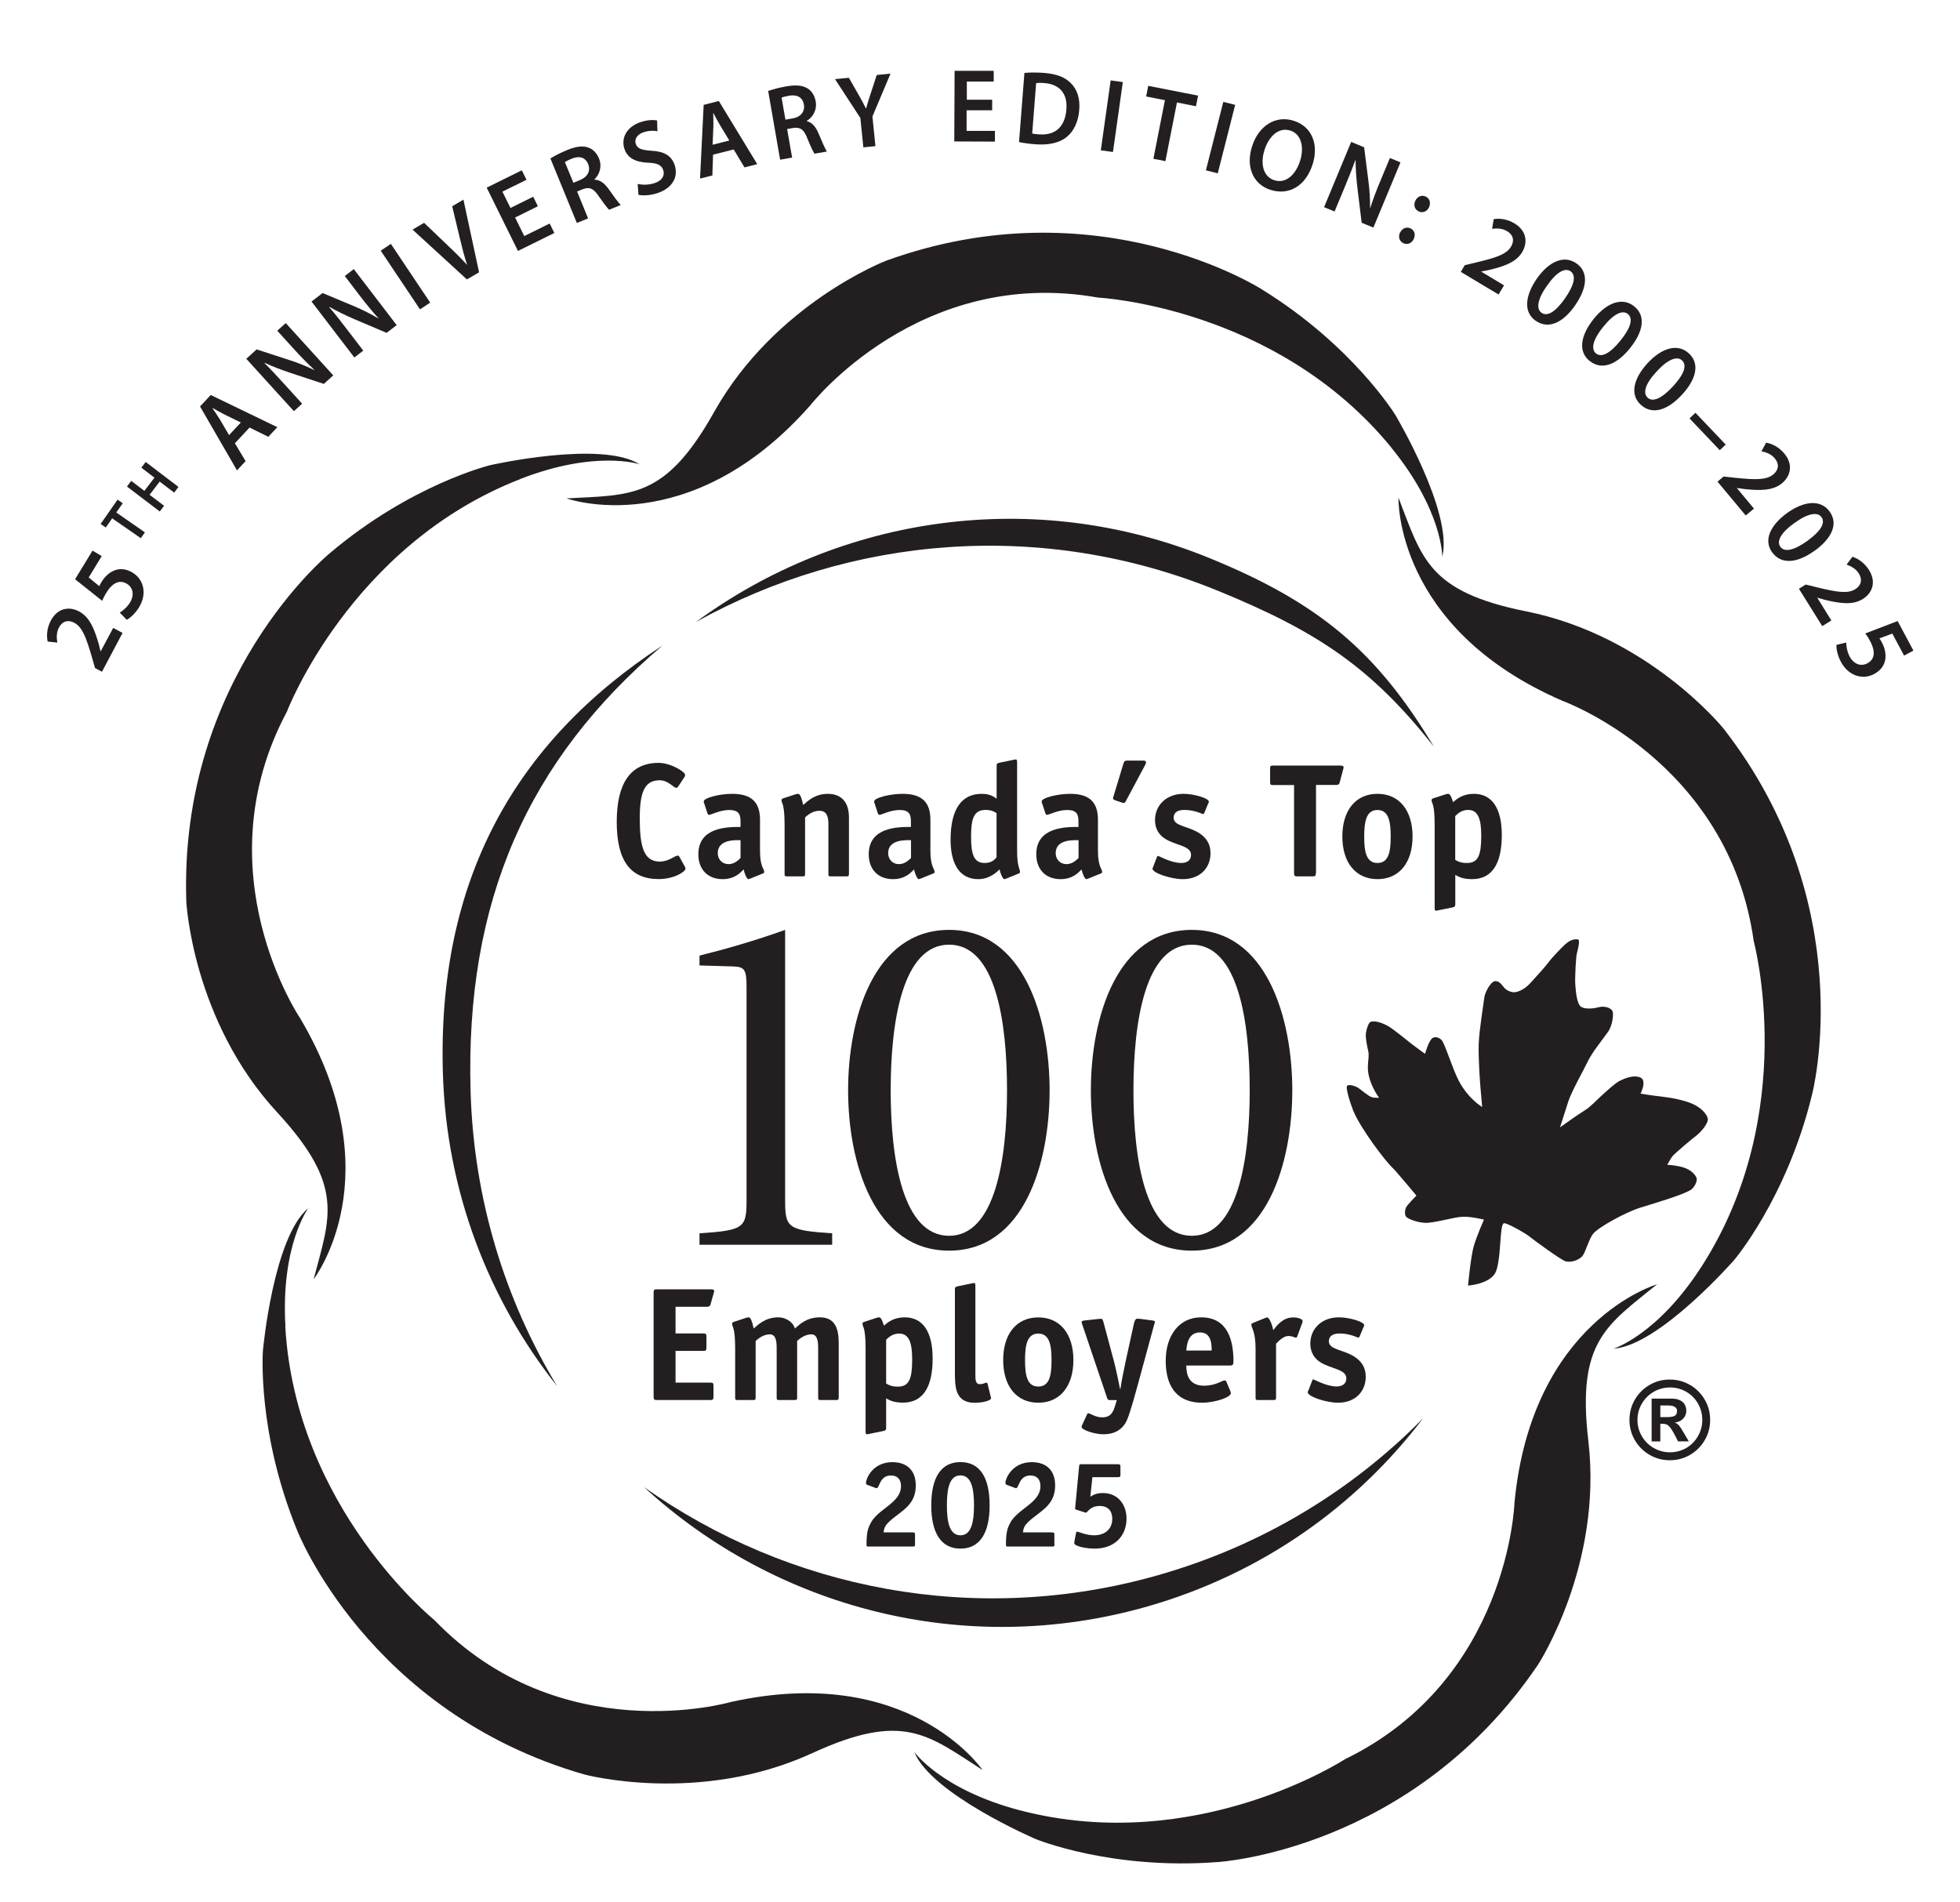
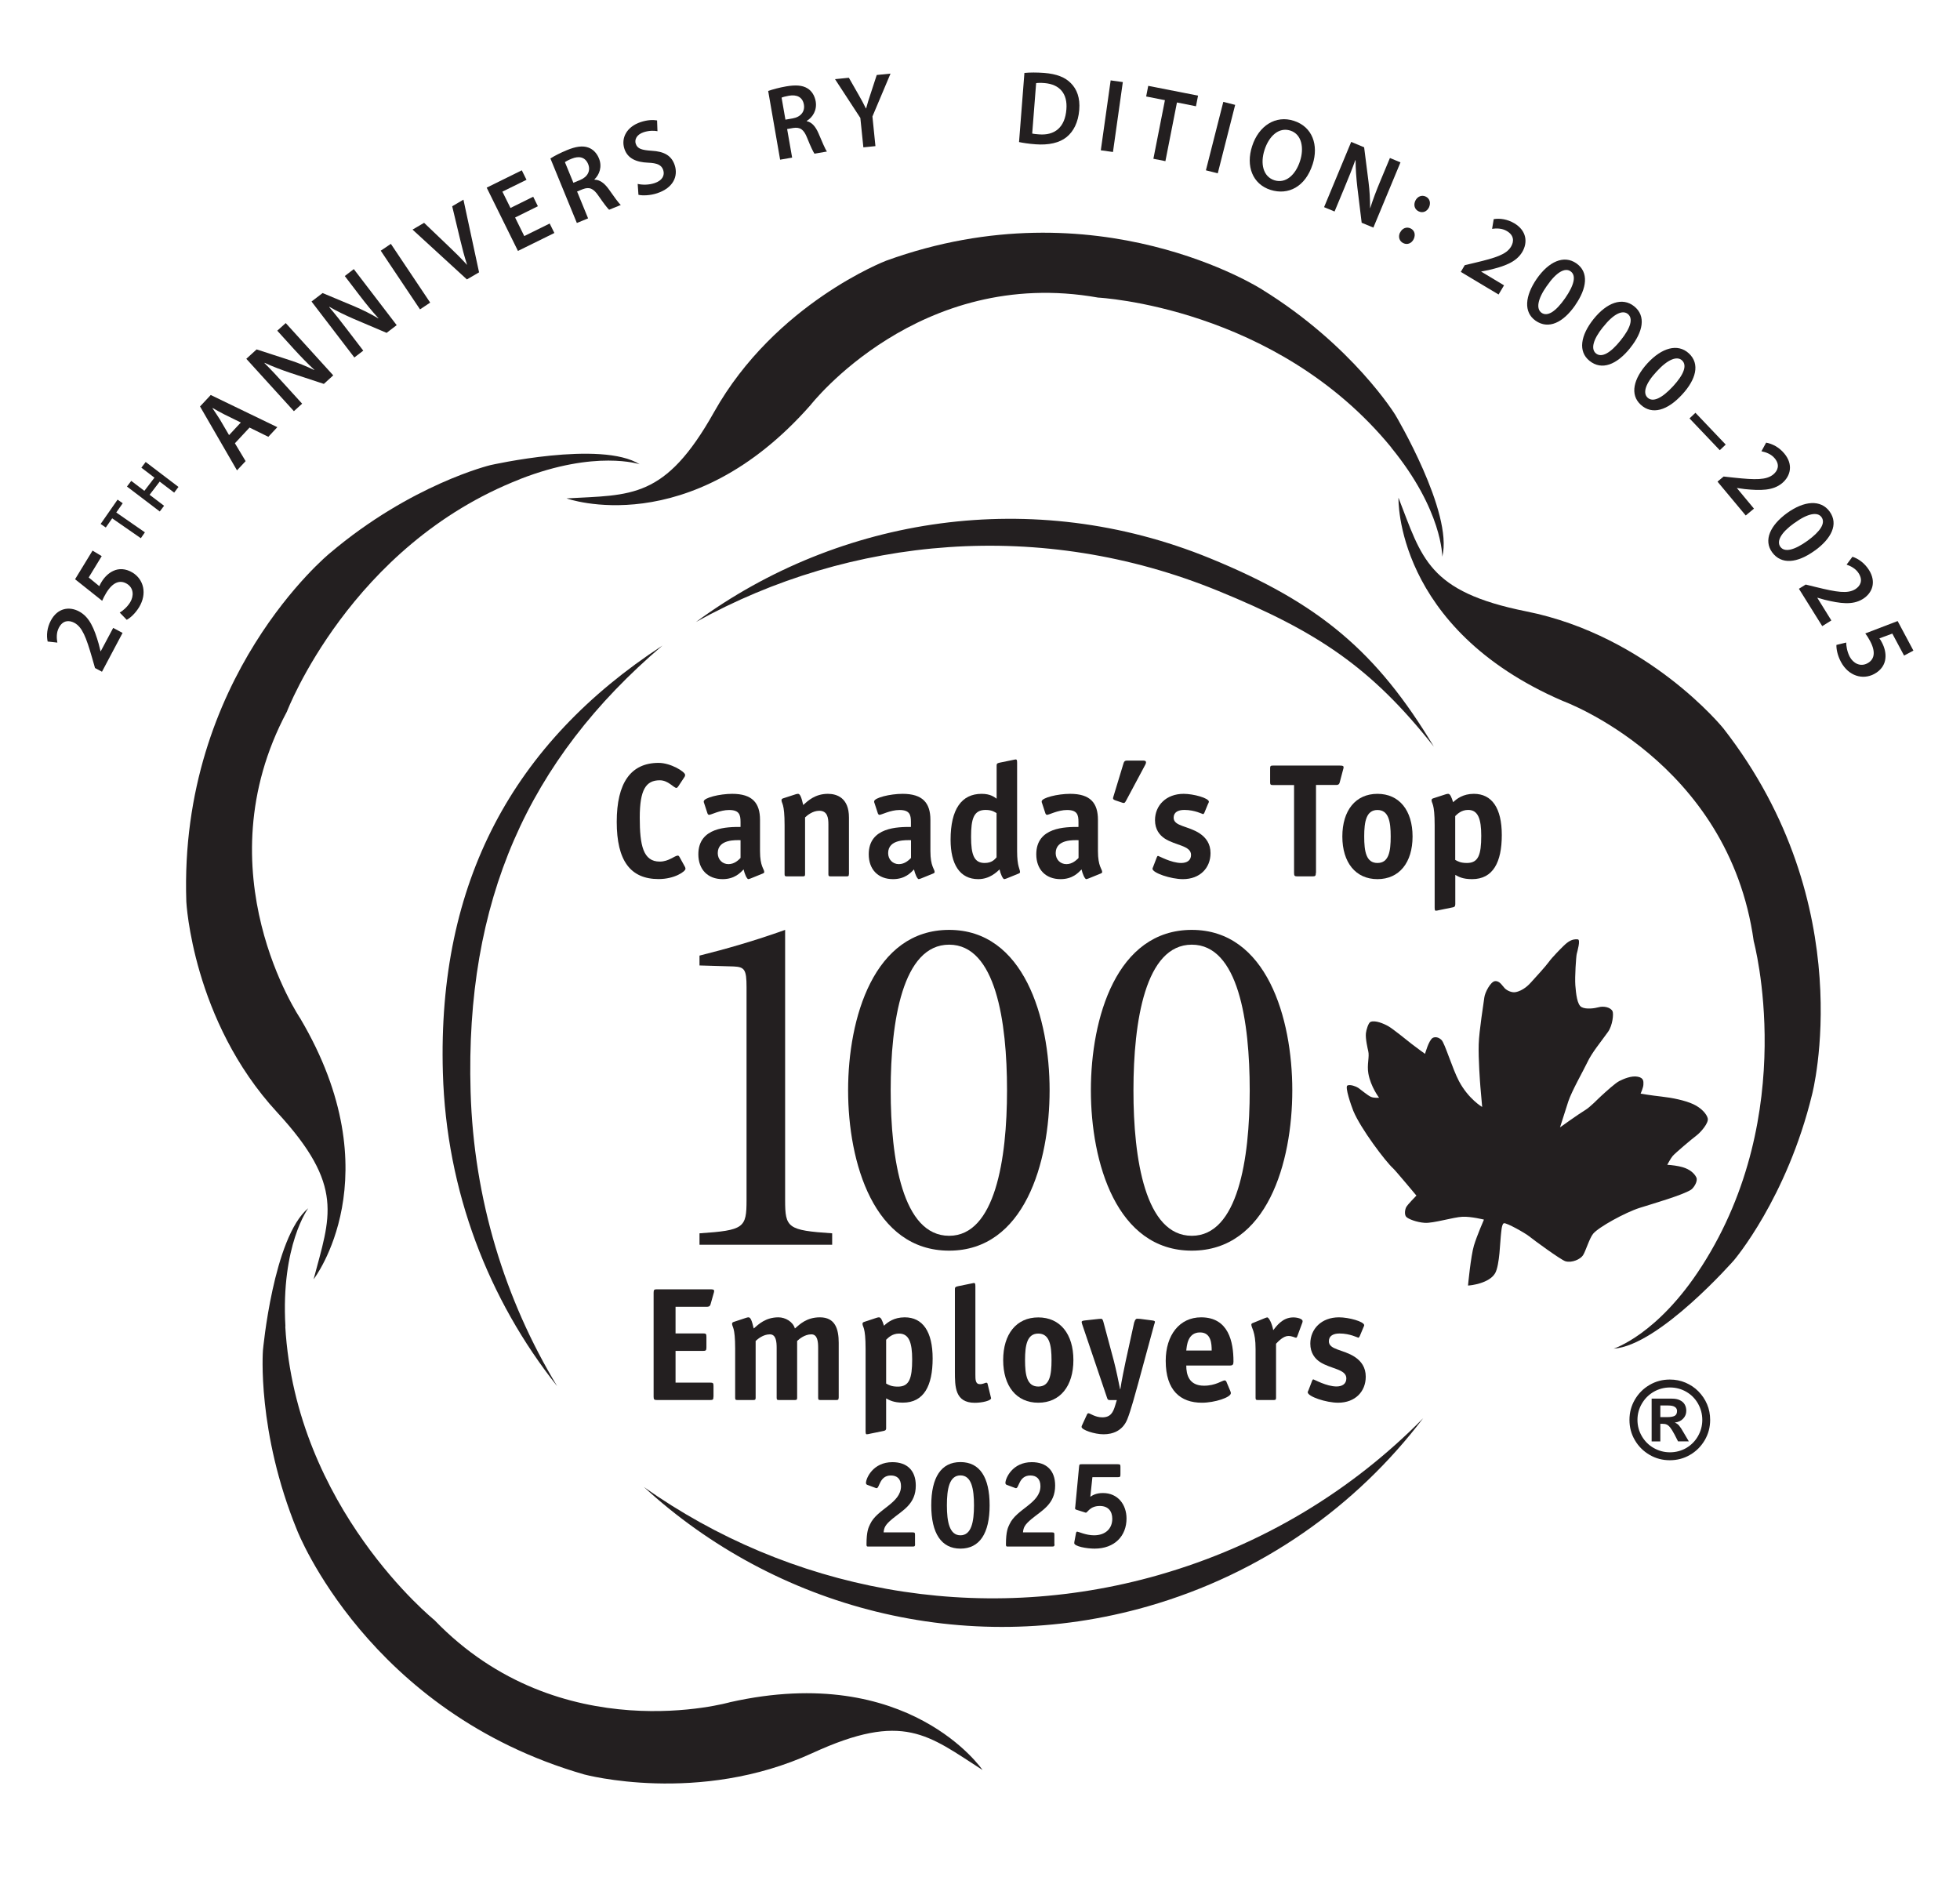
<svg xmlns="http://www.w3.org/2000/svg" id="CTE_2005" viewBox="0 0 254.56 247.06">
  <defs>
    <style>.cls-1{fill:none;}.cls-2{fill:#231f20;}</style>
  </defs>
-   <path class="cls-2" d="M132.43,235.11c22.89,6,42.25-6.63,42.25-6.63,21.26-10.33,22.01-33.25,22.01-33.25,2.24-23.7,18.52-28.43,18.52-28.43-6.52,5.32-10.44,7.38-8.92,20.34,1.89,16.11-6.52,29.04-6.52,29.04-16.37,24.22-41.65,25.66-41.65,25.66-13.86,1.05-23.63-3-23.63-3,0,0-13.55-5.82-15.75-11.31,0,0,3.47,4.89,13.69,7.58Z" />
  <path class="cls-2" d="M37.05,172.27c1.36,23.62,19.36,38.13,19.36,38.13,16.39,17.02,38.43,10.67,38.43,10.67,23.24-5.21,32.77,8.81,32.77,8.81-7.08-4.54-10.25-7.64-22.09-2.2-14.75,6.79-29.64,2.78-29.64,2.78-28.09-8.08-37.28-31.68-37.28-31.68-5.27-12.86-4.45-23.4-4.45-23.4,0,0,1.34-14.68,5.89-18.47,0,0-3.58,4.81-2.97,15.36Z" />
  <path class="cls-2" d="M67.55,62.23c-22.05,8.59-30.29,30.2-30.29,30.2-11.12,20.84,1.73,39.83,1.73,39.83,12.13,20.49,1.74,33.89,1.74,33.89,2.14-8.13,4.1-12.11-4.74-21.69-11.01-11.93-11.79-27.34-11.79-27.34-1-29.21,18.61-45.25,18.61-45.25,10.6-8.99,20.88-11.46,20.88-11.46,0,0,14.38-3.26,19.39-.11,0,0-5.68-1.92-15.53,1.92Z" />
  <path class="cls-2" d="M180.7,58.12c-14.99-18.31-38.08-19.47-38.08-19.47-23.26-4.14-37.35,13.96-37.35,13.96-15.74,17.87-31.69,12.12-31.69,12.12,8.4-.48,12.78.16,19.16-11.21,7.95-14.15,22.35-19.66,22.35-19.66,27.48-9.97,48.79,3.72,48.79,3.72,11.83,7.3,17.35,16.32,17.35,16.32,0,0,7.54,12.66,6.09,18.41,0,0,.06-6-6.63-14.18Z" />
  <path class="cls-2" d="M221.01,164.47c12.79-19.92,6.76-42.23,6.76-42.23-3.25-23.4-24.82-31.21-24.82-31.21-21.86-9.45-21.32-26.39-21.32-26.39,3.05,7.84,3.81,12.2,16.58,14.76,15.91,3.18,25.61,15.19,25.61,15.19,17.97,23.04,11.53,47.55,11.53,47.55-3.28,13.5-10.15,21.54-10.15,21.54,0,0-9.71,11.08-15.63,11.48,0,0,5.73-1.79,11.43-10.68Z" />
  <path class="cls-2" d="M88.93,112.52c.06.13.1.21.1.31,0,.36-1.43,1.34-3.49,1.34-3.67,0-5.44-2.39-5.44-7.43s1.81-7.66,5.44-7.66c1.58,0,3.44,1.16,3.44,1.55,0,.08,0,.17-.1.31l-.78,1.18c-.08.13-.17.21-.25.21-.36,0-1.05-.99-2.16-.99-1.81,0-2.6,1.24-2.6,4.85s.44,5.71,2.6,5.71c1.18,0,1.93-.78,2.35-.78.08,0,.15.06.23.21l.65,1.18Z" />
  <path class="cls-2" d="M97.46,114.1c-.08.02-.19.08-.27.08-.19,0-.5-.73-.61-1.26-.42.42-1.16,1.26-2.73,1.26-1.93,0-3.15-1.26-3.15-3.23,0-3.55,3.82-3.55,5.48-3.55v-.65c0-.94-.17-1.55-1.49-1.55-1.18,0-2.33.63-2.6.63-.11,0-.19-.13-.21-.21l-.42-1.28c-.04-.08-.06-.17-.06-.25,0-.48,2.08-.99,3.7-.99,2.62,0,3.61,1.2,3.61,3.38v4.05c0,2.04.55,2.31.55,2.73,0,.08-.08.15-.19.19l-1.6.65ZM96.18,109.12c-.52,0-2.96-.17-2.96,1.68,0,.82.59,1.43,1.39,1.43s1.32-.55,1.57-.8v-2.31Z" />
  <path class="cls-2" d="M110.25,113.53c0,.23-.04.29-.29.29h-2.08c-.25,0-.29-.06-.29-.29v-6.47c0-.8-.1-1.76-1.18-1.76-.88,0-1.58.61-1.85.86v7.37c0,.23-.04.29-.29.29h-2.08c-.25,0-.29-.06-.29-.29v-6.34c0-2.96-.4-2.79-.4-3.28,0-.1.08-.19.23-.23l1.6-.52c.13-.04.23-.06.32-.06.27,0,.44.46.67,1.45.61-.55,1.55-1.45,3.21-1.45,1.16,0,2.73.52,2.73,3.07v7.37Z" />
  <path class="cls-2" d="M119.59,114.1c-.08.02-.19.08-.27.08-.19,0-.5-.73-.61-1.26-.42.42-1.15,1.26-2.73,1.26-1.93,0-3.15-1.26-3.15-3.23,0-3.55,3.82-3.55,5.48-3.55v-.65c0-.94-.17-1.55-1.49-1.55-1.18,0-2.33.63-2.6.63-.1,0-.19-.13-.21-.21l-.42-1.28c-.04-.08-.06-.17-.06-.25,0-.48,2.08-.99,3.7-.99,2.62,0,3.61,1.2,3.61,3.38v4.05c0,2.04.55,2.31.55,2.73,0,.08-.08.15-.19.19l-1.6.65ZM118.31,109.12c-.52,0-2.96-.17-2.96,1.68,0,.82.59,1.43,1.39,1.43s1.32-.55,1.58-.8v-2.31Z" />
  <path class="cls-2" d="M130.7,114.1c-.08.02-.19.08-.27.08-.19,0-.5-.73-.61-1.26-.34.31-1.26,1.26-2.77,1.26-2.39,0-3.59-1.93-3.59-5.12,0-3.97,1.43-5.96,4.03-5.96,1.13,0,1.62.4,1.95.63v-4.3c0-.31.15-.31.4-.38l1.76-.36c.06,0,.25-.06.29-.06.17,0,.21.08.21.44v11.47c0,2.04.38,2.31.38,2.73,0,.08-.08.15-.19.19l-1.6.65ZM129.44,105.61c-.19-.1-.55-.42-1.43-.42-1.57,0-1.89,1.18-1.89,3.51s.4,3.38,1.76,3.38c.95,0,1.3-.46,1.55-.73v-5.73Z" />
  <path class="cls-2" d="M141.35,114.1c-.08.02-.19.08-.27.08-.19,0-.5-.73-.61-1.26-.42.42-1.15,1.26-2.73,1.26-1.93,0-3.15-1.26-3.15-3.23,0-3.55,3.82-3.55,5.48-3.55v-.65c0-.94-.17-1.55-1.49-1.55-1.18,0-2.33.63-2.6.63-.1,0-.19-.13-.21-.21l-.42-1.28c-.04-.08-.06-.17-.06-.25,0-.48,2.08-.99,3.7-.99,2.63,0,3.61,1.2,3.61,3.38v4.05c0,2.04.55,2.31.55,2.73,0,.08-.08.15-.19.19l-1.6.65ZM140.07,109.12c-.53,0-2.96-.17-2.96,1.68,0,.82.59,1.43,1.39,1.43s1.32-.55,1.58-.8v-2.31Z" />
  <path class="cls-2" d="M146.24,104c-.08.15-.15.29-.29.29-.11,0-.17-.04-.25-.06l-.8-.27c-.17-.06-.34-.13-.34-.27,0-.1.02-.15.06-.27l1.3-4.28c.08-.27.19-.36.46-.36h2.04c.21,0,.42.02.42.23,0,.11-.06.25-.1.32l-2.5,4.68Z" />
  <path class="cls-2" d="M156.43,105.55c-.04.1-.15.19-.17.19-.06,0-1.09-.55-2.44-.55-.8,0-1.39.29-1.39,1.01,0,1.13,1.89,1.05,3.38,2.04.82.55,1.41,1.34,1.41,2.56,0,1.93-1.37,3.38-3.59,3.38-1.55,0-3.95-.8-3.95-1.36,0-.06.08-.19.1-.27l.46-1.2c.04-.1.08-.19.17-.19s1.7.92,3,.92c.69,0,1.28-.29,1.28-1.05,0-1.22-2.06-1.22-3.44-2.14-.63-.42-1.24-1.15-1.24-2.37,0-1.91,1.45-3.42,3.72-3.42,1.28,0,3.28.55,3.28,1.03,0,.06-.06.19-.11.27l-.48,1.16Z" />
  <path class="cls-2" d="M170.9,113.38c0,.38-.08.44-.44.44h-1.95c-.36,0-.44-.06-.44-.44v-11.42h-2.75c-.29,0-.36-.06-.36-.36v-1.81c0-.29.06-.36.36-.36h8.65c.42,0,.53.04.53.23,0,.1-.02.15-.06.29l-.44,1.66c-.08.34-.32.34-.48.34h-2.6v11.42Z" />
  <path class="cls-2" d="M178.9,114.18c-2.83,0-4.56-2.16-4.56-5.54s1.72-5.54,4.56-5.54,4.56,2.16,4.56,5.54-1.72,5.54-4.56,5.54ZM180.62,108.64c0-1.95-.27-3.44-1.72-3.44s-1.72,1.49-1.72,3.44.25,3.44,1.72,3.44,1.72-1.47,1.72-3.44Z" />
  <path class="cls-2" d="M189,117.48c0,.29-.15.34-.4.38l-1.76.36c-.06.02-.25.06-.36.06s-.15-.08-.15-.44v-10.65c0-2.96-.4-2.79-.4-3.28,0-.1.08-.19.23-.23l1.6-.52c.13-.04.23-.06.32-.06.27,0,.42.4.65,1.09.46-.44,1.28-1.09,2.69-1.09,2.33,0,3.63,1.83,3.63,5.35s-1.13,5.73-3.86,5.73c-1.22,0-1.74-.31-2.18-.55v3.84ZM189,111.68c.38.21.71.4,1.53.4,1.47,0,1.85-1.05,1.85-3.53,0-2.16-.4-3.36-1.7-3.36-.88,0-1.39.52-1.68.8v5.69Z" />
  <path class="cls-2" d="M92.66,181.39c0,.38-.06.44-.42.44h-6.91c-.36,0-.44-.06-.44-.44v-13.5c0-.38.08-.44.44-.44h6.89c.42,0,.53.04.53.23,0,.1-.02.15-.06.29l-.4,1.41c-.08.32-.31.34-.48.34h-4.07v3.46h3.57c.38,0,.44.06.44.44v1.39c0,.38-.08.44-.44.44h-3.57v4.12h4.49c.38,0,.44.06.44.44v1.39Z" />
  <path class="cls-2" d="M108.92,181.53c0,.23-.04.3-.29.3h-2.08c-.25,0-.29-.06-.29-.3v-6.47c0-.8-.08-1.76-.88-1.76-.88,0-1.58.61-1.85.86v7.37c0,.23-.04.3-.29.3h-2.08c-.25,0-.29-.06-.29-.3v-6.47c0-.8-.08-1.76-.88-1.76-.88,0-1.58.61-1.85.86v7.37c0,.23-.04.3-.29.3h-2.08c-.25,0-.29-.06-.29-.3v-6.34c0-2.96-.4-2.79-.4-3.28,0-.1.08-.19.23-.23l1.6-.53c.13-.04.23-.06.31-.06.27,0,.44.46.67,1.45.63-.55,1.55-1.45,3.21-1.45.9,0,1.89.57,2.14,1.45.63-.55,1.53-1.45,3.25-1.45,1.97,0,2.44,1.49,2.44,3.32v7.12Z" />
  <path class="cls-2" d="M115.09,185.48c0,.29-.15.33-.4.38l-1.76.36c-.06.02-.25.06-.36.06s-.15-.08-.15-.44v-10.65c0-2.96-.4-2.79-.4-3.28,0-.1.08-.19.23-.23l1.6-.53c.13-.04.23-.06.31-.06.27,0,.42.4.65,1.09.46-.44,1.28-1.09,2.69-1.09,2.33,0,3.63,1.83,3.63,5.35s-1.13,5.73-3.86,5.73c-1.22,0-1.74-.32-2.18-.55v3.84ZM115.09,179.69c.38.21.71.4,1.53.4,1.47,0,1.85-1.05,1.85-3.53,0-2.16-.4-3.36-1.7-3.36-.88,0-1.39.52-1.68.8v5.69Z" />
  <path class="cls-2" d="M128.68,181.43c.02.11.04.11.04.17,0,.3-1.11.59-2.12.59-2.58,0-2.58-2.12-2.58-4.05v-10.71c0-.31.15-.31.4-.38l1.76-.36c.06,0,.25-.06.29-.06.17,0,.21.08.21.44v11.44c0,.67,0,1.26.59,1.26.42,0,.69-.19.82-.19.08,0,.15.04.17.13l.42,1.72Z" />
  <path class="cls-2" d="M134.85,182.18c-2.84,0-4.56-2.16-4.56-5.54s1.72-5.54,4.56-5.54,4.56,2.16,4.56,5.54-1.72,5.54-4.56,5.54ZM136.57,176.64c0-1.95-.27-3.44-1.72-3.44s-1.72,1.49-1.72,3.44.25,3.44,1.72,3.44,1.72-1.47,1.72-3.44Z" />
  <path class="cls-2" d="M147.33,171.71c.06-.23.17-.44.36-.44.08,0,.32.02.38.02l1.47.19c.31.04.46.06.46.21,0,.08-.06.21-.11.38l-2.06,7.58c-.38,1.36-.95,3.51-1.41,4.66-.61,1.53-1.91,1.97-3.09,1.97s-2.86-.57-2.86-.96c0-.09.04-.17.08-.25l.63-1.37c.04-.11.13-.15.19-.15.21,0,.86.53,1.79.53,1.09,0,1.41-.65,1.68-1.55l.21-.69h-.88c-.27,0-.31-.08-.38-.27l-3.21-9.49s-.08-.21-.1-.36c0-.17.15-.19.46-.23l1.74-.19c.06,0,.29-.02.34-.02.17,0,.23.21.29.42l1.36,5.08c.25.95.67,2.92.8,3.63h.04c.1-.82.61-3.25.69-3.63l1.11-5.06Z" />
  <path class="cls-2" d="M159.8,180.71c.04.06.06.15.06.23,0,.55-2.1,1.24-3.76,1.24-2.77,0-4.7-1.58-4.7-5.44,0-3.34,1.79-5.65,4.6-5.65,3.57,0,4.2,3.19,4.2,5.73,0,.4-.08.53-.48.53h-5.65c0,1.18.34,2.62,2.31,2.62,1.51,0,2.37-.69,2.67-.69.1,0,.19.08.23.17l.53,1.26ZM157.37,175.4c0-.86-.06-2.35-1.51-2.35-1.64,0-1.72,1.77-1.79,2.35h3.3Z" />
  <path class="cls-2" d="M165.73,181.53c0,.23-.04.3-.29.3h-2.08c-.25,0-.29-.06-.29-.3v-6.34c0-2.31-.55-2.69-.55-3.17,0-.08.08-.15.19-.19l1.6-.65c.08-.02.19-.08.27-.08.25,0,.67.94.78,1.66.4-.48,1.18-1.66,2.6-1.66.61,0,1.22.21,1.22.48,0,.08-.02.17-.04.21l-.65,1.76c-.02.06-.08.19-.17.19-.13,0-.5-.23-.99-.23-.65,0-1.32.71-1.6,1.01v7.01Z" />
  <path class="cls-2" d="M176.59,173.55c-.04.11-.15.19-.17.19-.06,0-1.09-.55-2.44-.55-.8,0-1.39.29-1.39,1.01,0,1.13,1.89,1.05,3.38,2.04.82.55,1.41,1.34,1.41,2.56,0,1.93-1.37,3.38-3.59,3.38-1.55,0-3.95-.8-3.95-1.37,0-.06.08-.19.11-.27l.46-1.2c.04-.1.08-.19.17-.19s1.7.92,3,.92c.69,0,1.28-.29,1.28-1.05,0-1.22-2.06-1.22-3.44-2.14-.63-.42-1.24-1.16-1.24-2.37,0-1.91,1.45-3.42,3.72-3.42,1.28,0,3.28.55,3.28,1.03,0,.06-.06.19-.1.27l-.48,1.15Z" />
  <path class="cls-2" d="M190.65,166.96c.34,0,2.78-.28,3.54-1.61.59-1.05.65-4.27.73-4.79.05-.35.09-1.62.41-1.69.35-.08,2.78,1.29,3.29,1.71.51.42,4.11,3.06,4.7,3.23.85.24,1.94-.27,2.27-.77.34-.5.83-2.2,1.32-2.8.7-.86,4.18-2.77,6.03-3.36,1.86-.59,5.47-1.62,6.67-2.35.35-.22.94-1.11.71-1.6-.24-.51-.82-1.06-1.79-1.34-.57-.17-1.43-.28-1.99-.31,0,0,.46-.87.71-1.15.36-.41,2.55-2.26,3.08-2.65.56-.42,1.6-1.62,1.47-2.22-.13-.58-.85-1.38-1.9-1.86-1.07-.49-2.73-.83-4.1-.98-1.3-.14-2.72-.38-2.72-.38,0,0,.36-.83.36-1.17s.11-.87-.73-1.03c-.84-.17-1.89.31-2.39.56-.51.25-1.67,1.31-2.34,1.92-.49.44-1.42,1.45-2.14,1.88-.85.51-3.23,2.22-3.23,2.22,0,0,.92-2.9,1.08-3.38.46-1.37,1.96-4,2.45-5.03.62-1.32,1.72-2.61,2.71-4,.6-.85.74-2.35.58-2.68-.26-.51-1.14-.7-1.82-.51-.49.14-1.62.3-2.2-.02-.58-.31-.72-1.74-.81-2.84-.08-1.1.1-3.72.18-4.06.08-.34.53-1.86.14-1.9-.73-.07-1.24.26-1.86.86-.31.3-1.48,1.48-1.9,2.07-.42.59-1.79,2.07-2.33,2.67-.2.23-1,1.09-2.03,1.26-.42.07-1.04-.17-1.37-.51-.34-.34-.66-1-1.28-.92-.55.07-1.29,1.45-1.37,2.12-.08.67-.68,4.34-.73,6.07-.06,1.88.18,5.06.22,5.54.04.49.23,2.61.23,2.61,0,0-1.77-1.02-3.01-3.35-.85-1.6-1.84-4.92-2.26-5.34-.42-.42-.88-.43-1.15-.28-.51.28-1,2.07-1,2.07,0,0-1.05-.75-1.73-1.28-.57-.45-2.44-1.97-3.04-2.31-.6-.34-1.71-.81-2.31-.56-.28.11-.56,1.07-.6,1.47-.08.7.24,2.06.3,2.31.19.75-.19,1.76.02,2.93.3,1.71,1.39,3.14,1.39,3.14,0,0-.64.06-1.05-.11-.41-.17-1.42-1.02-1.67-1.18-.25-.17-1.02-.47-1.39-.3-.36.16.49,2.62.77,3.31.96,2.31,4.19,6.58,5.17,7.46.31.28,3.02,3.53,3.02,3.53,0,0-1.16,1.17-1.33,1.51-.17.34-.24.96,0,1.24.24.28,1.35.72,2.42.79,1.11.07,3.72-.74,4.89-.79,1.13-.05,2.79.37,2.79.37,0,0-.9,2.05-1.3,3.37-.41,1.37-.77,5.2-.77,5.2Z" />
  <path class="cls-2" d="M61.12,141.78c-.72-24.74,7.43-43.05,24.92-57.94-19.37,12.64-29.24,30.68-28.52,55.49.45,15.41,5.94,29.48,14.84,40.7-6.77-11.2-10.83-24.24-11.24-38.25Z" />
  <path class="cls-2" d="M150.55,204.54c-23.79,6.81-48.17,1.86-66.92-11.41,17.04,15.65,41.57,22.33,65.44,15.5,14.82-4.25,27.1-13.03,35.76-24.43-9.18,9.33-20.81,16.48-34.29,20.34Z" />
  <path class="cls-2" d="M158.16,76.72c-22.91-9.36-47.68-7.09-67.77,4.06,18.65-13.7,43.76-17.67,66.74-8.28,14.27,5.83,21.73,12.21,29.1,24.48-8.1-10.27-15.1-14.96-28.07-20.26Z" />
  <path class="cls-2" d="M90.85,124.11c3.34-.83,7.2-1.93,11.12-3.34v35.1c0,3.6.32,3.92,6.11,4.31v1.48h-17.23v-1.48c5.79-.39,6.11-.71,6.11-4.31v-27.65c0-2.31-.26-2.63-1.67-2.7l-4.44-.13v-1.29Z" />
  <path class="cls-2" d="M123.27,160.5c-6.04,0-7.59-9.97-7.59-18.9s1.54-18.91,7.59-18.91,7.52,9.97,7.52,18.91c0,8.93-1.54,18.9-7.52,18.9ZM123.27,120.77c-9.77,0-13.12,11.44-13.12,20.83s3.34,20.83,13.12,20.83,13.05-11.45,13.05-20.83-3.34-20.83-13.05-20.83Z" />
  <path class="cls-2" d="M154.79,160.5c-6.04,0-7.59-9.97-7.58-18.9,0-8.94,1.54-18.91,7.58-18.91s7.52,9.97,7.52,18.91-1.54,18.9-7.52,18.9ZM154.79,120.77c-9.77,0-13.11,11.44-13.11,20.83s3.34,20.83,13.11,20.83,13.05-11.45,13.05-20.83-3.34-20.83-13.05-20.83Z" />
  <path class="cls-1" d="M223.72,94.62s-9.69-11.99-25.58-15.17c-5.67-1.14-8.97-2.63-11.15-4.62.14-.77.22-1.57.25-2.39,0-.04.02-.08.03-.12,0,.02,0,.04,0,.04,1.45-5.74-6.09-18.39-6.09-18.39,0,0-5.52-9.01-17.33-16.3,0,0-21.29-13.68-48.74-3.72,0,0-14.39,5.51-22.33,19.64-2.3,4.09-4.33,6.61-6.39,8.2-.98-.56-2.06-1.04-3.22-1.39-.13-.08-.25-.16-.39-.23-5.28-2.81-19.02.3-19.02.3,0,0-10.27,2.47-20.86,11.45,0,0-19.59,16.02-18.59,45.2,0,0,.79,15.39,11.78,27.31,3.74,4.05,5.54,7.1,6.21,9.88-.78.76-1.51,1.61-2.18,2.55-4.54,3.79-5.88,18.46-5.88,18.46,0,0-.82,10.53,4.45,23.38,0,0,9.18,23.57,37.24,31.65,0,0,14.88,4,29.61-2.77,5.21-2.4,9.08-3.19,11.66-2.81,2.58.38,4.51,1.26,6.18,2.3.74.46,3.21,1.96,4.05,2.62,1.59,1.24,3.82,3.08,5.24,5.54-.63-.2-2.12-.63-2.82-.85-4.24-1.38-7.49-3.41-9.63-5.26-.53-.46-1.27-1.25-1.27-1.25,2.97,5.61,15.53,10.85,15.53,10.85,0,0,9.76,4.04,23.61,2.99,0,0,25.26-1.44,41.61-25.63,0,0,8.41-12.92,6.52-29.02-.66-5.61-.29-9.17.86-11.84.52.04,1.05.04,1.61-.02.29-.03.57-.07.84-.12-.01,0-.04.01-.04.01,5.91-.4,15.61-11.47,15.61-11.47,0,0,6.86-8.03,10.13-21.52,0,0,6.44-24.48-11.52-47.5Z" />
  <path class="cls-1" d="M199.97,139.29c0,38.8-31.46,70.25-70.26,70.25-38.8,0-70.25-31.45-70.25-70.25,0-38.8,31.46-70.25,70.25-70.25s70.26,31.46,70.26,70.25Z" />
  <path class="cls-2" d="M13.24,87.24l-.9-.48-.38-1.33c-.77-2.66-1.27-3.98-2.3-4.54-.7-.37-1.5-.34-2.01.63-.35.65-.3,1.4-.2,1.94l-1.26-.14c-.17-.78-.09-1.78.41-2.72.88-1.65,2.4-1.87,3.67-1.19,1.37.73,1.98,2.25,2.55,4.22l.24.96h.02s1.62-3.04,1.62-3.04l1.22.65-2.68,5.05Z" />
  <path class="cls-2" d="M13.21,72.23l-1.69,2.77,1.38,1.13c.08-.18.15-.33.28-.54.38-.63.92-1.17,1.55-1.45.69-.32,1.57-.33,2.49.23,1.44.88,1.92,2.73.84,4.5-.51.83-1.15,1.39-1.6,1.63l-.91-.94c.36-.2.96-.69,1.36-1.34.48-.8.48-1.85-.43-2.4-.86-.52-1.8-.26-2.68,1.18-.24.4-.4.71-.53,1.03l-3.52-2.8,2.27-3.72,1.19.72Z" />
  <path class="cls-2" d="M14.57,67.32l-.83,1.19-.67-.46,2.2-3.16.67.47-.84,1.2,3.72,2.58-.53.76-3.72-2.58Z" />
  <path class="cls-2" d="M17.04,62.45l1.71,1.3,1.31-1.71-1.7-1.3.56-.74,4.26,3.24-.56.74-1.88-1.43-1.31,1.71,1.88,1.43-.56.74-4.26-3.24.56-.74Z" />
  <path class="cls-2" d="M30.51,57.57l1.39,2.32-1.12,1.2-4.8-8.3,1.39-1.49,8.65,4.18-1.17,1.25-2.44-1.2-1.89,2.03ZM31.29,54.88l-2.12-1.04c-.52-.26-1.08-.58-1.56-.85l-.02.02c.3.46.68.99.97,1.47l1.19,2.03,1.53-1.64Z" />
  <path class="cls-2" d="M38.16,53.39l-6.17-6.79,1.34-1.22,4.31,1.4c1.12.36,2.21.81,3.17,1.28l.02-.02c-.9-.84-1.73-1.69-2.67-2.72l-2.15-2.37,1.1-.99,6.17,6.79-1.22,1.11-4.4-1.45c-1.09-.37-2.28-.81-3.29-1.29l-.02.04c.84.83,1.67,1.72,2.68,2.84l2.21,2.43-1.08.98Z" />
  <path class="cls-2" d="M46.03,46.44l-5.57-7.28,1.44-1.1,4.18,1.75c1.08.46,2.13.99,3.05,1.54l.02-.02c-.83-.91-1.58-1.83-2.43-2.94l-1.94-2.54,1.17-.9,5.57,7.28-1.31,1-4.26-1.81c-1.05-.46-2.2-1-3.17-1.57l-.02.04c.77.9,1.52,1.85,2.43,3.05l1.99,2.6-1.16.89Z" />
  <path class="cls-2" d="M50.77,31.68l5.1,7.62-1.32.88-5.1-7.62,1.32-.89Z" />
  <path class="cls-2" d="M60.65,36.3l-7.07-6.48,1.5-.88,3.13,2.99c.88.83,1.66,1.61,2.43,2.45h.02c-.35-1.07-.64-2.19-.91-3.33l-1.02-4.26,1.46-.86,2.03,9.44-1.58.92Z" />
  <path class="cls-2" d="M69.85,26.79l-2.95,1.46,1.19,2.41,3.3-1.63.61,1.23-4.73,2.33-4.06-8.22,4.56-2.25.61,1.23-3.13,1.54,1.05,2.12,2.95-1.46.6,1.22Z" />
  <path class="cls-2" d="M71.47,20.59c.51-.33,1.31-.74,2.16-1.09,1.16-.48,2.04-.6,2.77-.34.6.21,1.1.7,1.39,1.41.45,1.09.05,2.13-.59,2.73l.02.04c.67,0,1.26.44,1.8,1.17.68.96,1.3,1.85,1.61,2.11l-1.52.62c-.22-.2-.7-.82-1.36-1.78-.68-1.01-1.21-1.21-2.06-.89l-.74.3,1.43,3.49-1.46.6-3.43-8.37ZM74.47,23.74l.87-.36c1-.41,1.39-1.22,1.05-2.06-.38-.93-1.18-1.1-2.14-.71-.47.19-.75.35-.88.45l1.1,2.68Z" />
  <path class="cls-2" d="M82.83,23.89c.59.13,1.41.15,2.19-.11.97-.32,1.35-.98,1.12-1.69-.22-.66-.77-.91-1.96-.96-1.54-.06-2.66-.54-3.08-1.79-.47-1.42.3-2.88,2.1-3.48.9-.3,1.63-.31,2.14-.22l.05,1.4c-.35-.07-1.01-.12-1.79.13-.96.32-1.2,1-1.03,1.5.22.67.8.82,2.06.91,1.63.09,2.58.62,3,1.87.46,1.4-.14,2.94-2.29,3.65-.87.29-1.87.33-2.42.2l-.1-1.43Z" />
-   <path class="cls-2" d="M92.61,20.09l-.09,2.7-1.6.4.47-9.57,1.97-.5,4.99,8.2-1.66.42-1.4-2.33-2.69.68ZM94.72,18.25l-1.22-2.02c-.3-.5-.59-1.07-.85-1.55h-.02c0,.55.04,1.2.02,1.77l-.1,2.35,2.17-.55Z" />
  <path class="cls-2" d="M99.76,11.82c.57-.21,1.44-.44,2.34-.6,1.24-.21,2.12-.15,2.78.26.54.33.92.92,1.06,1.68.2,1.17-.41,2.09-1.16,2.54v.04c.66.13,1.14.7,1.51,1.54.46,1.08.88,2.09,1.11,2.4l-1.62.28c-.17-.25-.51-.95-.94-2.03-.45-1.14-.92-1.44-1.82-1.31l-.79.14.65,3.71-1.56.27-1.55-8.92ZM102.01,15.54l.93-.16c1.06-.18,1.62-.89,1.47-1.79-.17-.99-.92-1.33-1.94-1.16-.5.09-.81.18-.96.25l.5,2.86Z" />
  <path class="cls-2" d="M112.13,19.12l-.39-3.8-3.29-5.04,1.8-.18,1.28,2.24c.37.65.64,1.14.93,1.74h.03c.16-.61.35-1.2.58-1.89l.8-2.45,1.79-.18-2.35,5.57.39,3.85-1.59.16Z" />
-   <path class="cls-2" d="M128.83,14.32h-3.29s0,2.68,0,2.68h3.68s0,1.39,0,1.39l-5.28-.02.04-9.17h5.08s0,1.39,0,1.39h-3.49s0,2.36,0,2.36h3.29s0,1.37,0,1.37Z" />
  <path class="cls-2" d="M133.06,9.47c.71-.07,1.6-.07,2.55,0,1.63.13,2.73.57,3.47,1.33.78.78,1.22,1.91,1.09,3.47-.13,1.63-.75,2.81-1.64,3.53-.93.76-2.35,1.07-4.04.94-.93-.07-1.62-.18-2.14-.29l.7-9ZM134.05,17.34c.22.06.55.08.88.11,2.07.17,3.39-.92,3.57-3.24.17-2.02-.85-3.26-2.84-3.42-.5-.04-.87-.03-1.09.01l-.51,6.54Z" />
  <path class="cls-2" d="M145.83,10.66l-1.28,9.08-1.58-.22,1.28-9.08,1.58.22Z" />
  <path class="cls-2" d="M151.3,13.01l-2.44-.48.27-1.38,6.47,1.27-.27,1.38-2.47-.49-1.5,7.62-1.56-.31,1.5-7.62Z" />
  <path class="cls-2" d="M160.42,13.62l-2.26,8.89-1.54-.39,2.26-8.89,1.54.39Z" />
  <path class="cls-2" d="M170.48,21.34c-.94,2.93-3.17,4.05-5.47,3.32-2.35-.75-3.22-3.11-2.39-5.67.86-2.68,3.08-4.06,5.42-3.3,2.43.78,3.24,3.17,2.44,5.66ZM164.23,19.48c-.57,1.77-.18,3.46,1.28,3.93,1.47.47,2.76-.69,3.34-2.51.53-1.64.25-3.45-1.26-3.94-1.51-.48-2.78.72-3.36,2.52Z" />
  <path class="cls-2" d="M171.97,26.9l3.52-8.47,1.68.7.57,4.49c.15,1.17.21,2.34.2,3.41h.02c.37-1.16.79-2.27,1.33-3.56l1.23-2.95,1.37.57-3.52,8.47-1.52-.63-.56-4.59c-.13-1.14-.23-2.41-.23-3.53h-.04c-.4,1.12-.85,2.24-1.43,3.63l-1.26,3.03-1.35-.56Z" />
  <path class="cls-2" d="M181.84,30.21c.27-.57.84-.79,1.35-.55.53.25.69.81.42,1.39-.26.54-.81.79-1.35.53-.53-.25-.69-.84-.43-1.38ZM183.82,26.07c.27-.56.84-.79,1.35-.54.53.25.68.82.43,1.39-.26.55-.81.79-1.35.53-.53-.25-.69-.83-.43-1.38Z" />
  <path class="cls-2" d="M189.72,35.32l.52-.88,1.35-.32c2.69-.64,4.04-1.07,4.65-2.07.41-.68.42-1.48-.53-2.04-.63-.38-1.38-.37-1.92-.29l.21-1.26c.79-.13,1.78,0,2.69.55,1.6.96,1.75,2.49,1.01,3.73-.8,1.33-2.35,1.86-4.34,2.33l-.98.19v.02s2.96,1.78,2.96,1.78l-.71,1.19-4.91-2.94Z" />
  <path class="cls-2" d="M204.61,39.61c-1.62,2.34-3.51,3.19-5.16,2.05-1.6-1.11-1.39-3.22.13-5.44,1.57-2.26,3.54-3.14,5.15-2.02,1.67,1.16,1.36,3.26-.13,5.41ZM200.9,37.13c-1.24,1.76-1.4,3-.68,3.5.77.53,1.85-.17,3.06-1.91,1.17-1.69,1.48-2.95.69-3.49-.7-.49-1.82.08-3.07,1.91Z" />
  <path class="cls-2" d="M211.74,45.18c-1.78,2.22-3.72,2.95-5.29,1.69-1.52-1.21-1.17-3.31.51-5.42,1.72-2.15,3.74-2.9,5.28-1.67,1.59,1.27,1.14,3.35-.5,5.39ZM208.21,42.46c-1.35,1.67-1.61,2.9-.92,3.45.73.58,1.86-.04,3.19-1.7,1.29-1.6,1.68-2.84.93-3.44-.67-.53-1.82-.05-3.2,1.7Z" />
  <path class="cls-2" d="M218.48,51.23c-1.92,2.1-3.92,2.69-5.39,1.33-1.43-1.31-.94-3.38.87-5.37,1.86-2.02,3.93-2.63,5.38-1.3,1.5,1.38.91,3.42-.86,5.34ZM215.14,48.27c-1.46,1.57-1.8,2.78-1.15,3.38.69.63,1.86.08,3.3-1.48,1.39-1.51,1.87-2.72,1.16-3.37-.63-.58-1.82-.17-3.31,1.47Z" />
  <path class="cls-2" d="M224.13,57.74l-.77.73-3.93-4.13.77-.73,3.93,4.13Z" />
  <path class="cls-2" d="M223.08,62.54l.78-.65,1.38.15c2.75.29,4.16.32,5.07-.42.61-.51.88-1.26.18-2.1-.47-.57-1.18-.8-1.72-.91l.61-1.12c.79.14,1.68.59,2.36,1.41,1.19,1.43.82,2.92-.28,3.85-1.19.99-2.83.98-4.87.77l-.98-.14-.02.02,2.21,2.66-1.07.89-3.66-4.39Z" />
  <path class="cls-2" d="M235.71,71.5c-2.3,1.67-4.37,1.85-5.55.23-1.14-1.57-.25-3.5,1.93-5.09,2.23-1.61,4.38-1.79,5.54-.2,1.19,1.65.2,3.53-1.91,5.06ZM233.03,67.94c-1.75,1.25-2.32,2.37-1.8,3.08.55.75,1.8.45,3.53-.79,1.66-1.21,2.37-2.29,1.81-3.07-.5-.69-1.74-.53-3.53.78Z" />
  <path class="cls-2" d="M233.65,76.46l.87-.54,1.35.33c2.69.66,4.08.89,5.08.28.67-.42,1.04-1.13.46-2.06-.39-.63-1.06-.96-1.58-1.14l.76-1.02c.76.24,1.58.82,2.15,1.72.99,1.58.42,3.01-.81,3.77-1.32.82-2.94.58-4.93.1l-.96-.27h-.02s1.83,2.95,1.83,2.95l-1.18.74-3.03-4.85Z" />
  <path class="cls-2" d="M247.3,85.15l-1.53-2.86-1.68.62c.12.16.21.3.32.52.35.65.54,1.39.46,2.08-.07.76-.51,1.52-1.46,2.03-1.49.79-3.33.26-4.31-1.57-.46-.86-.61-1.7-.59-2.21l1.27-.31c0,.42.11,1.18.46,1.85.44.82,1.35,1.35,2.29.85.89-.47,1.14-1.42.35-2.9-.22-.41-.41-.71-.62-.98l4.2-1.61,2.05,3.84-1.22.65Z" />
  <path class="cls-2" d="M118.85,200.52c0,.29-.05.34-.32.34h-5.78c-.16,0-.21-.03-.21-.27,0-1.73.27-2.22.46-2.62.9-2,4.02-2.72,4.02-4.95,0-.94-.51-1.39-1.31-1.39-1.5,0-1.46,1.65-1.86,1.65-.06,0-.11-.02-.18-.05l-1.02-.38c-.1-.03-.18-.13-.18-.24,0-.62.91-2.71,3.43-2.71,1.9,0,3.04,1.07,3.04,3.04,0,2.4-1.68,3.2-3.04,4.32-.96.8-1.07,1.14-1.14,1.76h3.76c.29,0,.32.06.32.34v1.17Z" />
  <path class="cls-2" d="M124.74,201.13c-2.48,0-3.79-1.99-3.79-5.62s1.28-5.62,3.79-5.62,3.79,1.97,3.79,5.62-1.31,5.62-3.79,5.62ZM126.5,195.51c0-2.15-.32-3.89-1.76-3.89s-1.76,1.74-1.76,3.89.34,3.89,1.76,3.89,1.76-1.74,1.76-3.89Z" />
  <path class="cls-2" d="M136.96,200.52c0,.29-.05.34-.32.34h-5.78c-.16,0-.21-.03-.21-.27,0-1.73.27-2.22.46-2.62.9-2,4.02-2.72,4.02-4.95,0-.94-.51-1.39-1.31-1.39-1.5,0-1.46,1.65-1.86,1.65-.06,0-.11-.02-.18-.05l-1.02-.38c-.1-.03-.18-.13-.18-.24,0-.62.91-2.71,3.42-2.71,1.91,0,3.04,1.07,3.04,3.04,0,2.4-1.68,3.2-3.04,4.32-.96.8-1.07,1.14-1.14,1.76h3.76c.29,0,.32.06.32.34v1.17Z" />
  <path class="cls-2" d="M141.62,194.39c.22-.14.67-.48,1.63-.48,1.95,0,3.06,1.52,3.06,3.31,0,2.26-1.54,3.91-4.15,3.91-1.07,0-2.64-.3-2.64-.72,0-.06.02-.13.02-.18l.22-1.17c.02-.06.08-.14.14-.14.14,0,1.15.48,2.18.48,1.54,0,2.38-.91,2.38-2.14,0-.99-.53-1.67-1.62-1.67-1.3,0-1.58.87-1.81.87-.06,0-.13-.03-.18-.05l-.96-.3c-.16-.05-.26-.08-.26-.21,0-.05,0-.11.02-.16l.5-5.27c.03-.3.08-.3.34-.3h4.69c.29,0,.34.05.34.32v1.02c0,.29-.05.34-.34.34h-3.3l-.27,2.54Z" />
  <path class="cls-2" d="M216.87,179.17c.72,0,1.39.13,2.03.4.63.27,1.2.64,1.68,1.13s.86,1.04,1.13,1.68c.27.63.4,1.31.4,2.03,0,.95-.23,1.82-.7,2.63-.47.8-1.1,1.44-1.91,1.91-.8.47-1.68.7-2.63.7s-1.82-.23-2.63-.7c-.8-.47-1.44-1.1-1.91-1.91-.47-.8-.7-1.68-.7-2.63s.23-1.82.7-2.63c.47-.8,1.1-1.44,1.91-1.91.8-.47,1.68-.7,2.63-.7ZM216.89,180.2c-.76,0-1.46.19-2.11.56-.65.38-1.16.89-1.54,1.54-.38.65-.57,1.35-.57,2.11s.19,1.47.57,2.12c.38.65.89,1.16,1.54,1.53.65.37,1.35.56,2.11.56s1.48-.19,2.12-.56c.64-.38,1.15-.89,1.52-1.54.37-.65.56-1.35.56-2.11s-.19-1.47-.56-2.12c-.37-.65-.88-1.16-1.52-1.53-.64-.37-1.35-.56-2.11-.56ZM215.64,187.21h-1.13v-5.56h2.63c.41,0,.75.06,1.03.2.28.13.49.31.63.55.14.24.21.52.21.83,0,.39-.13.73-.4,1.01-.26.29-.63.46-1.1.52.24.09.44.23.58.41.15.18.35.48.59.91l.66,1.12h-1.4l-.46-.9c-.21-.4-.4-.7-.55-.89-.15-.19-.3-.32-.45-.39-.15-.07-.34-.1-.55-.1h-.29v2.28ZM215.64,182.54v1.51h.91c.41,0,.72-.05.94-.16.21-.11.32-.32.32-.64,0-.22-.09-.39-.28-.52s-.48-.19-.87-.19h-1.02Z" />
</svg>